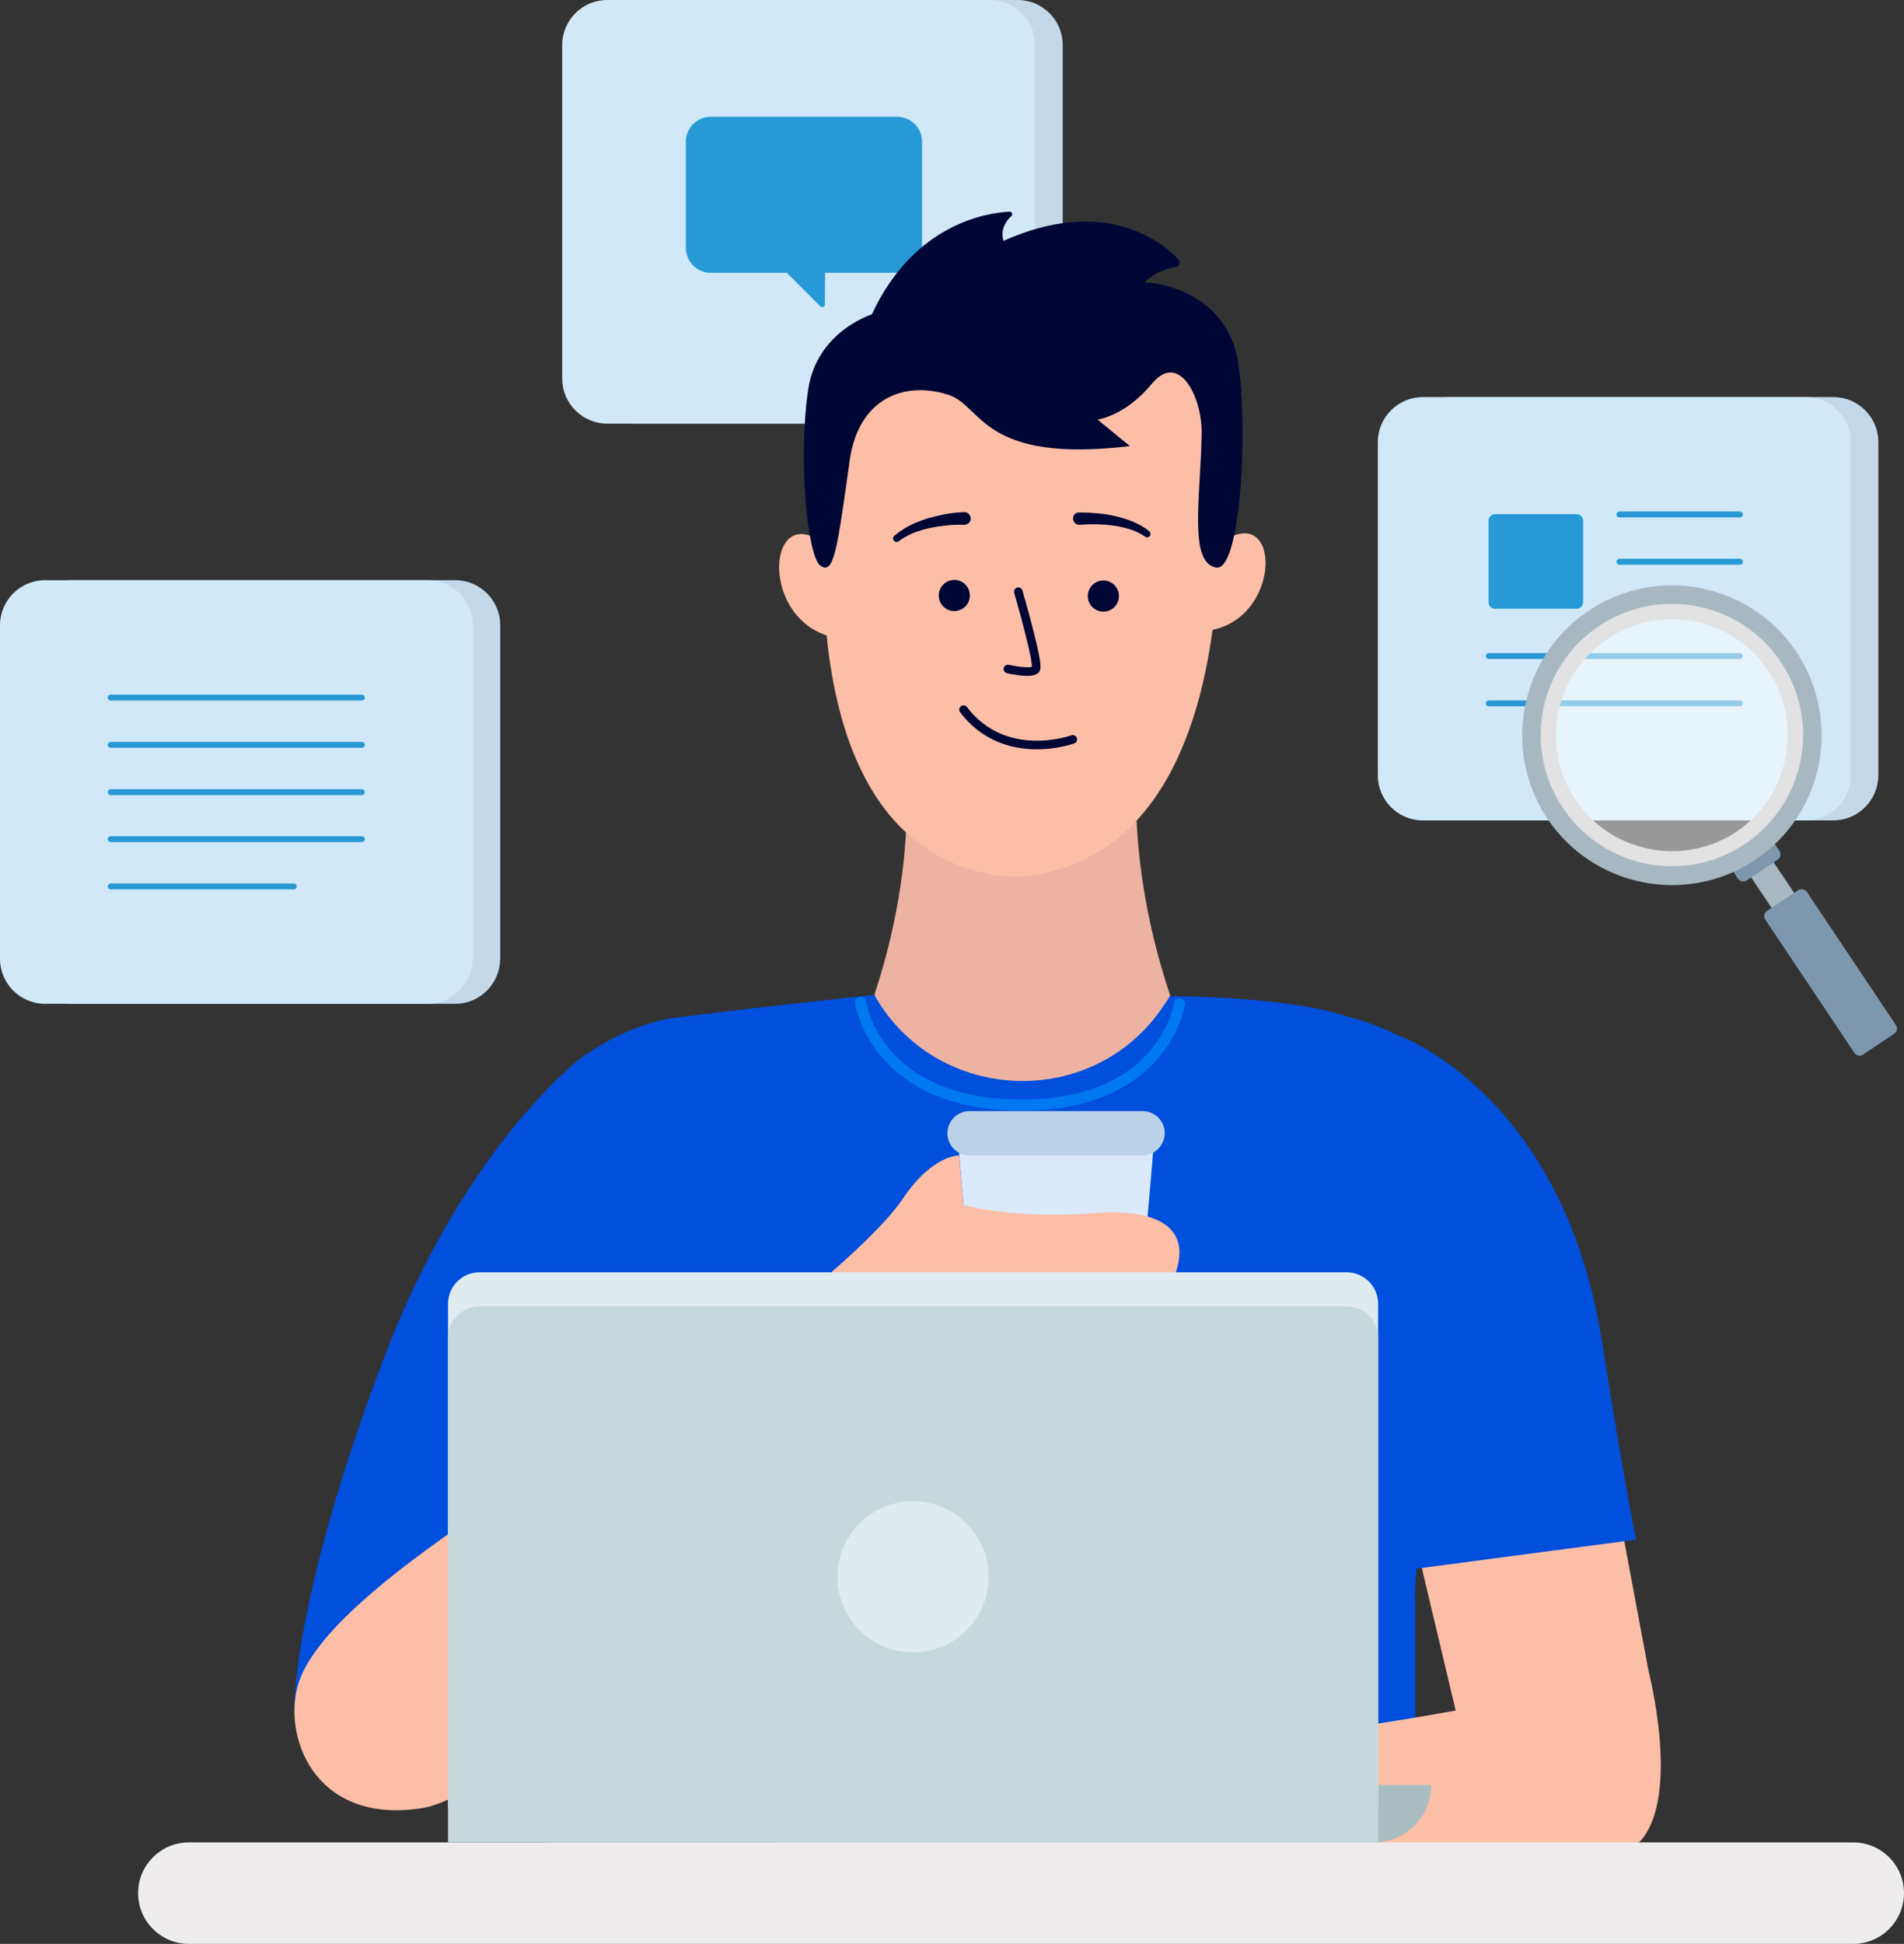
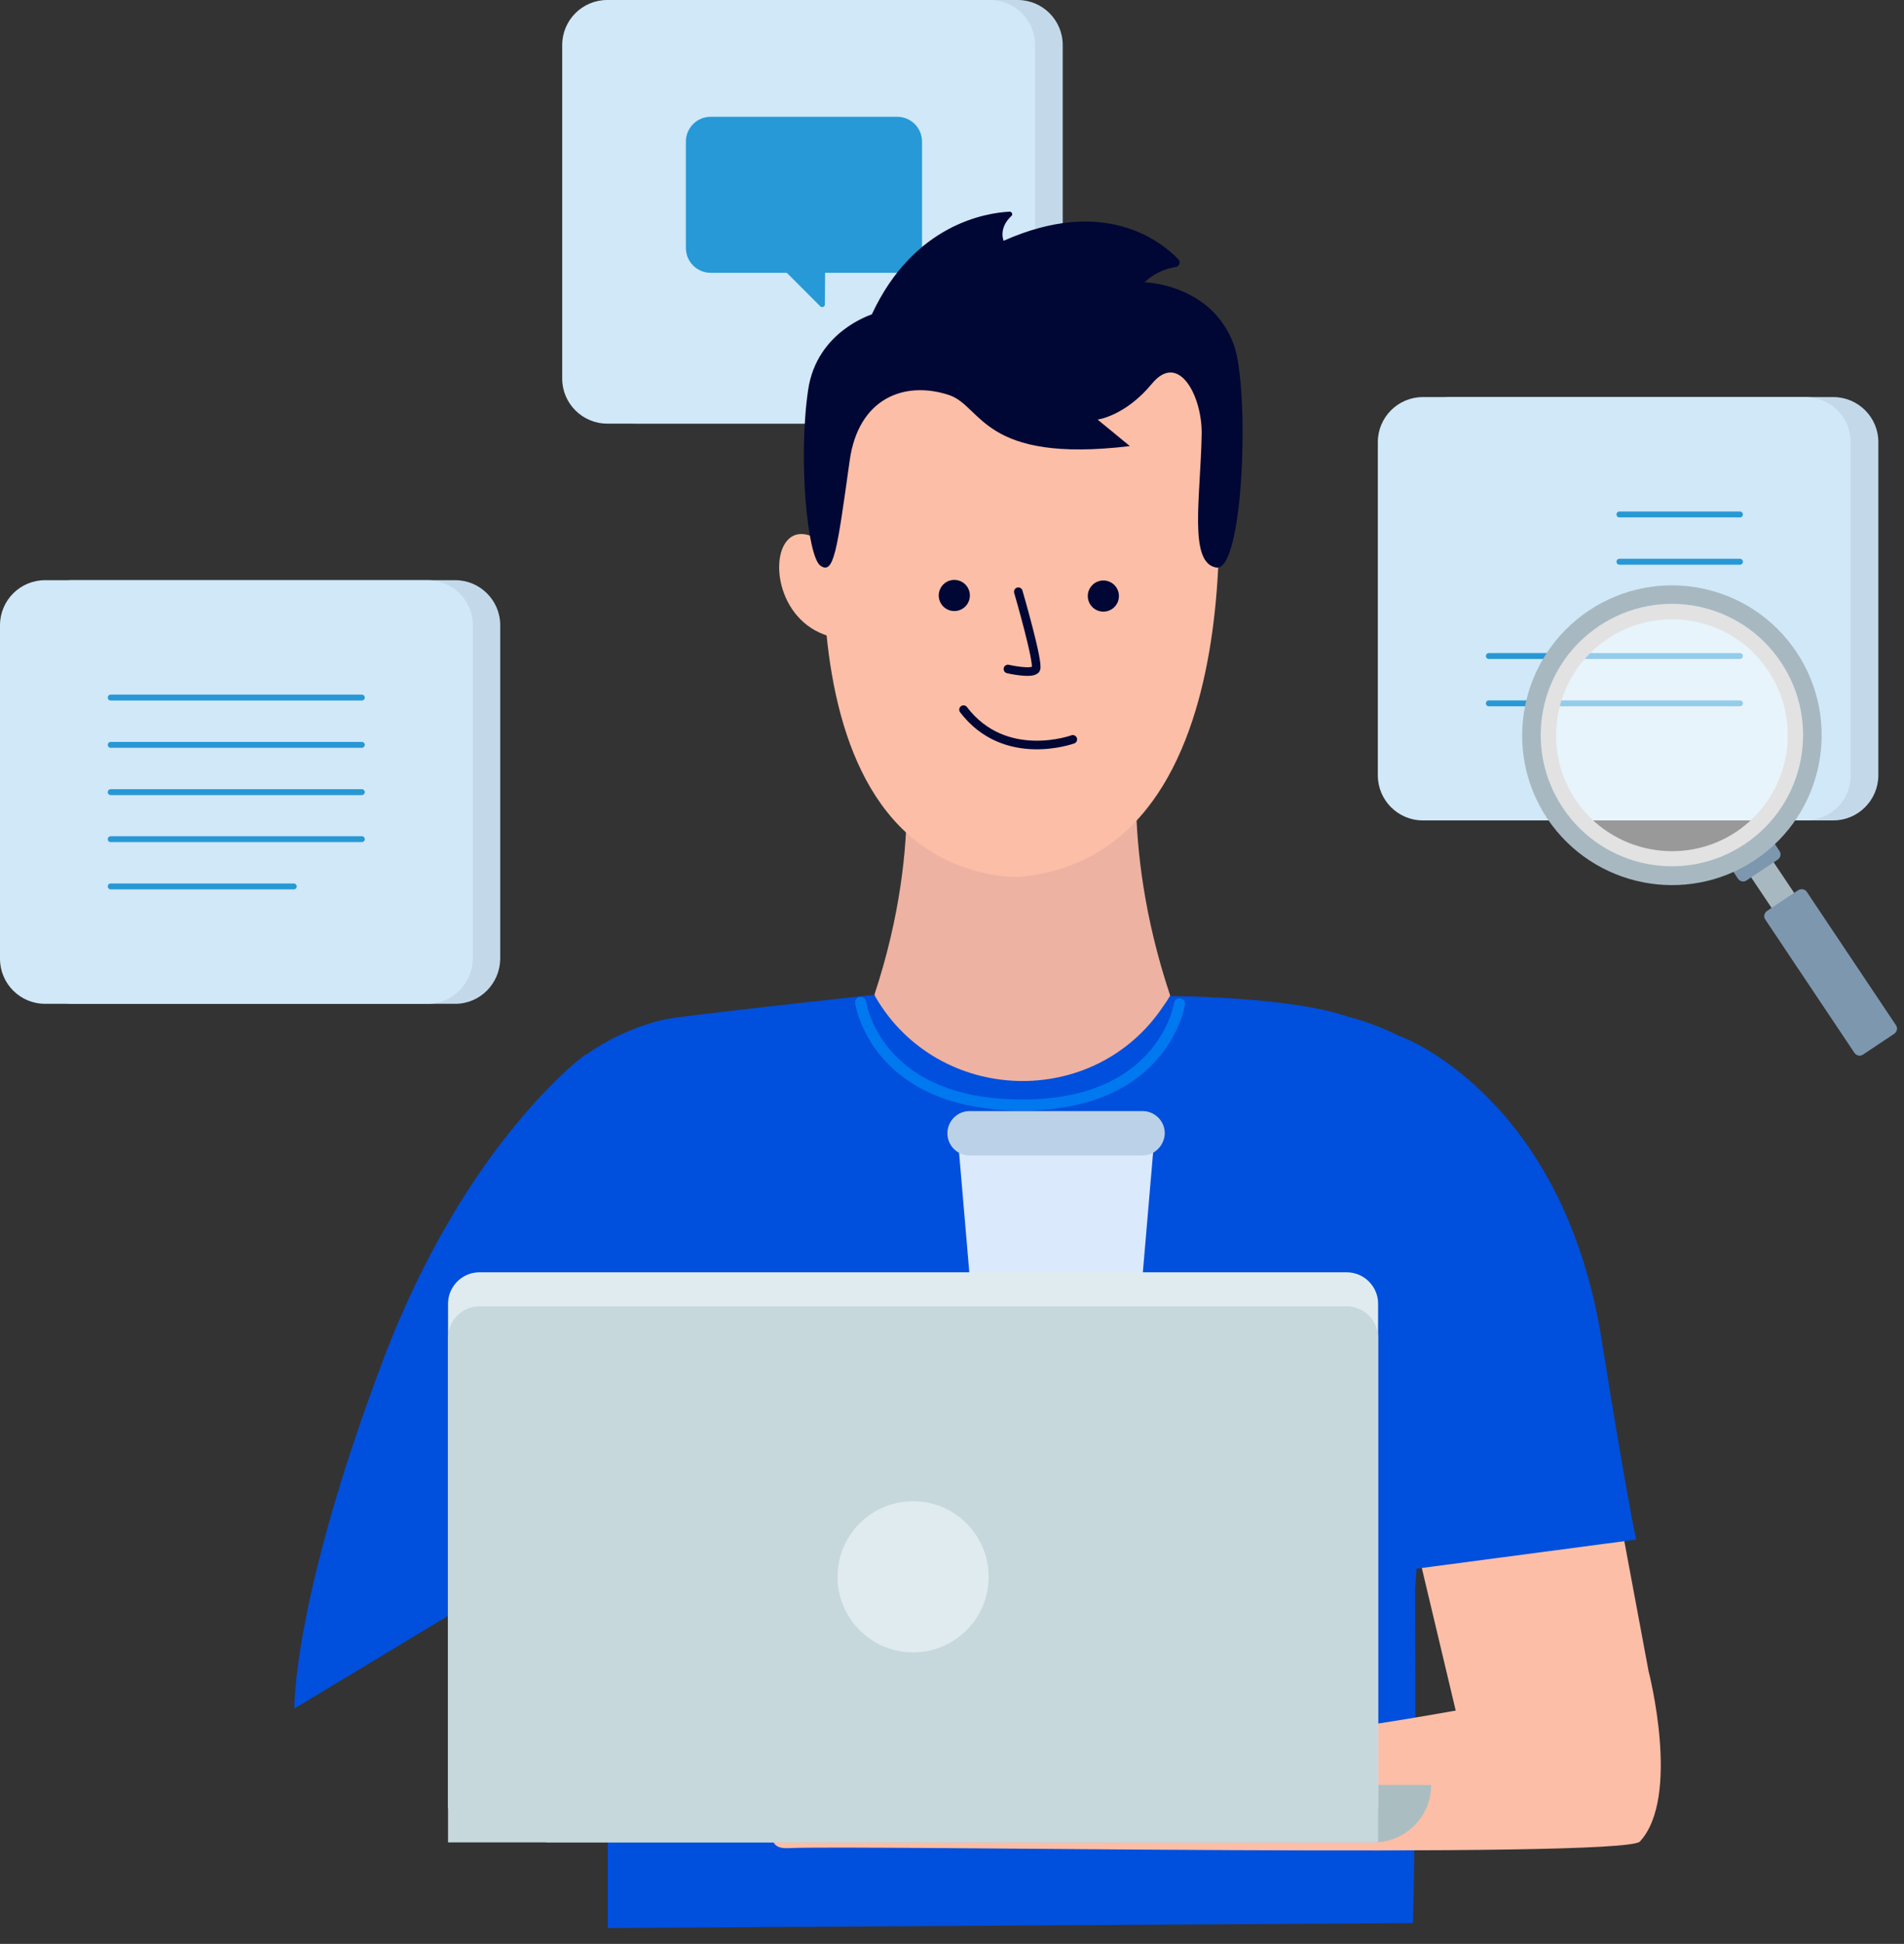
<svg xmlns="http://www.w3.org/2000/svg" viewBox="0 0 660.4 674.1">
  <rect x="0" y="0" width="660.4" height="674.1" fill="#333333" stroke="none" />
  <style>.st0{fill:#c3d9ea}.st1{fill:#d0e8f7}.st2{fill:#2699d6}.st3{fill:#004fdd}.st4{fill:#fcbea7}.st6{fill:#000734}.st12,.st7{fill:none;stroke:#000734;stroke-width:2.986;stroke-linecap:round;stroke-linejoin:round;stroke-miterlimit:10}.st12{stroke:#2898d5;stroke-width:2.046}.st14{fill:#dfebef}.st16{fill:#a7b8c1}.st18{fill:#7d97af}</style>
  <path class="st0" d="M353 146.9H220.2c-8.6 0-15.6-7-15.6-15.6V15.6c0-8.6 7-15.6 15.6-15.6H353c8.6 0 15.6 7 15.6 15.6v115.7c-.1 8.7-7 15.6-15.6 15.6z" />
  <path class="st1" d="M343.4 146.9H210.6c-8.6 0-15.6-7-15.6-15.6V15.6C195 7 202 0 210.6 0h132.8C352 0 359 7 359 15.6v115.7c0 8.7-7 15.6-15.6 15.6z" />
  <path class="st2" d="M311.2 94.6h-64.7c-4.7 0-8.6-3.8-8.6-8.6V49.1c0-4.7 3.8-8.6 8.6-8.6h64.7c4.7 0 8.6 3.8 8.6 8.6V86c-.1 4.8-3.9 8.6-8.6 8.6z" />
  <path class="st2" d="M269.7 91.4l14.8 14.8c.6.6 1.6.2 1.6-.6l.1-14.3-16.5.1z" />
  <path class="st3" d="M203.2 365.6s-41.6 29.9-70.5 106.5c-31.4 83.2-30.6 120.4-30.6 120.4l101.1-61V365.6z" />
  <path class="st4" d="M490.1 530.9l17.5 73.6 64.2-25-13.1-70.2z" />
  <path d="M312.3 251.9h83.5s-8.1 39 10.1 93.4c0 0-20.4 55.9-51.8 55.9-35.5 0-50.8-56.3-50.8-56.3 18-54.4 9-93 9-93z" fill="#edb2a2" />
  <path class="st4" d="M289.7 145.2s5.2-50.5 67.1-48.8c58.1 1.6 64.3 52.5 64.3 52.5s18.7 144.4-64.9 154.9c-3.5.4-7 .4-10.4-.2-83-13.1-56.1-158.4-56.1-158.4z" />
-   <path class="st4" d="M420.1 190.7s11.6-10.8 17-2.8-.7 30.8-21.6 31.1l4.6-28.3zM290.1 191.9s-11.5-12-17.5-3.9-1 32.1 20.6 33.6l-3.1-29.7z" />
+   <path class="st4" d="M420.1 190.7l4.6-28.3zM290.1 191.9s-11.5-12-17.5-3.9-1 32.1 20.6 33.6l-3.1-29.7z" />
  <circle class="st6" cx="382.7" cy="206.7" r="5.4" />
  <circle class="st6" cx="331" cy="206.5" r="5.4" />
  <path class="st7" d="M372.1 256.4s-23.5 8.6-37.9-10.3" />
-   <path class="st6" d="M374.2 177.7c2.2 0 4.3.1 6.4.3 2.1.2 4.2.5 6.3 1s4.1 1.1 6.1 1.9c2 .9 3.9 1.9 5.6 3.3.5.4.6 1.2.2 1.7-.4.5-1.1.6-1.6.2-1.6-1.1-3.3-1.9-5.1-2.5s-3.8-1-5.7-1.3-3.9-.4-5.9-.5c-2 0-4 0-5.9.2-1.2.1-2.3-.8-2.4-2-.1-1.2.8-2.3 2-2.3-.1 0-.1 0 0 0zM334.3 182c-1.9-.1-3.9 0-5.9.2s-4 .5-5.9.9-3.8 1-5.7 1.7c-1.8.8-3.5 1.7-5.1 2.9-.5.4-1.3.3-1.7-.3-.4-.5-.3-1.2.2-1.6 1.7-1.4 3.5-2.6 5.4-3.6s4-1.7 6-2.4c2.1-.6 4.2-1.1 6.3-1.5 2.1-.4 4.2-.6 6.5-.7 1.2-.1 2.2.9 2.3 2.1.1 1.2-.9 2.2-2.1 2.3h-.3z" />
  <path class="st3" d="M210.8 668.6l279.3-1.7s1.2-43 .7-115.5c4.6-72 27.1-115.6 27.1-147.7 0-38.8-49.4-50.9-49.4-50.9v.1c-20-7.4-62.7-7.5-62.7-7.5-.7 1.2-1.5 2.4-2.3 3.5-24 36-78 34.2-99.8-3.1-.2-.3-.3-.6-.5-.8 0 0-47 5-69.7 8-12.5 1.7-54 15.7-56.5 60.2-3.7 64.9 26.8 79 33.8 140.3v115.1z" />
  <path class="st7" d="M353.2 205.2s7.2 24.7 6.1 26.8c-1 2-9.7 0-9.7 0" />
  <path class="st6" d="M280.3 135.2c-3.5 23.9-.3 57.9 4.3 61 4.6 3.1 5.7-4.9 10.1-36.4 3-21.8 19.1-27.9 34.5-22.8 11.6 3.9 11.5 23.8 62.7 17.7l-11.2-9.2s9.6-1.2 18.9-12.5c9.3-11.2 17.4 4.5 17.2 17.5-.4 22.1-4.6 44.6 5 46.3 9.7 1.7 11.7-62.2 6.1-77.4-7.8-21-30.9-21.5-30.9-21.5s4-4.3 10.8-5.3c1.3-.2 1.8-1.8.9-2.7-6.2-6.4-25.8-21.9-60.6-6.4 0 0-1.9-4.3 2.7-8.6.6-.5.2-1.5-.6-1.5-8 .4-33.2 4.2-47.8 35.6 0 .1-19.1 5.8-22.1 26.2z" />
  <path d="M298.5 347.6s4.9 35.6 56 35.6c49.4 0 54.6-35.1 54.6-35.1" fill="none" stroke="#0078ef" stroke-width="3.848" stroke-linecap="round" stroke-linejoin="round" stroke-miterlimit="10" />
  <path d="M400.8 389.8h-69l8.1 94.6c0 2.4 11.8 4.3 26.4 4.3s26.4-1.9 26.4-4.3l8.1-94.6z" fill="#dae9fb" />
-   <path class="st4" d="M103.8 582.9c-6.3 18.1 4.6 49.8 42.1 44.2 43.8-6.5 144.8-148 179.4-153.6S392 470 404.2 449c13.6-23.5-3.1-30.2-25.2-28.3-26.6 2.2-44.8-2.8-44.8-2.8l-1.5-17.2s-9.2-.4-19.5 14.9c-10.2 15.3-47.5 45.9-77 65.1-29.4 19.3-120.8 69-132.4 102.2z" />
  <path class="st3" d="M485.8 359.4s56.3 20.3 69.8 105.6c8.6 54.1 11.9 68.9 11.9 68.9l-98.2 13 16.5-187.5z" />
  <path class="st4" d="M571.8 579.5s11.3 43.6-3 59.1c-5.6 6.1-272.9 1.1-295.4 2.3s28.8-57.8 74.2-40.4c52.1 20 224.2-21 224.2-21z" />
-   <path d="M642.8 674.1H65.5c-9.7 0-17.6-7.9-17.6-17.6 0-9.7 7.9-17.6 17.6-17.6h577.3c9.7 0 17.6 7.9 17.6 17.6 0 9.7-7.9 17.6-17.6 17.6z" fill="#eeeced" />
  <path d="M396.3 400.7h-60c-4.2 0-7.7-3.4-7.7-7.7 0-4.2 3.4-7.7 7.7-7.7h60c4.2 0 7.7 3.4 7.7 7.7-.1 4.2-3.5 7.7-7.7 7.7z" fill="#bad1e8" />
  <g>
    <path class="st0" d="M157.9 348.1H25.1c-8.6 0-15.6-7-15.6-15.6V216.8c0-8.6 7-15.6 15.6-15.6h132.8c8.6 0 15.6 7 15.6 15.6v115.7c-.1 8.6-7 15.6-15.6 15.6z" />
    <path class="st1" d="M148.3 348.1H15.6c-8.6 0-15.6-7-15.6-15.6V216.8c0-8.6 7-15.6 15.6-15.6h132.8c8.6 0 15.6 7 15.6 15.6v115.7c-.1 8.6-7.1 15.6-15.7 15.6z" />
    <path class="st12" d="M38.4 241.9h87.1M38.4 258.3h87.1M38.4 274.7h87.1M38.4 291h87.1M38.4 307.4h63.5" />
  </g>
  <g>
    <path class="st0" d="M635.9 284.5H503.1c-8.6 0-15.6-7-15.6-15.6V153.3c0-8.6 7-15.6 15.6-15.6h132.8c8.6 0 15.6 7 15.6 15.6V269c-.1 8.6-7.1 15.5-15.6 15.5z" />
    <path class="st1" d="M626.3 284.5H493.5c-8.6 0-15.6-7-15.6-15.6V153.3c0-8.6 7-15.6 15.6-15.6h132.8c8.6 0 15.6 7 15.6 15.6V269c0 8.6-7 15.5-15.6 15.5z" />
    <path class="st12" d="M561.7 178.4h41.8M561.7 194.8h41.8M561.7 211.1h41.8M516.4 227.5h87.1M516.4 243.9h87.1" />
-     <path class="st2" d="M546.8 211.1h-28.2c-1.3 0-2.3-1-2.3-2.3v-28.2c0-1.3 1-2.3 2.3-2.3h28.2c1.3 0 2.3 1 2.3 2.3v28.2c0 1.3-1 2.3-2.3 2.3z" />
  </g>
  <g>
    <path d="M189.4 638.9h287.1c11 0 19.9-8.9 19.9-19.9h-307v19.9z" fill="#aabec1" />
    <path class="st14" d="M478 627.1H155.4v-175c0-6 4.9-10.9 10.9-10.9h300.8c6 0 10.9 4.9 10.9 10.9v175z" />
    <path d="M478 638.9H155.4v-175c0-6 4.9-10.9 10.9-10.9h300.8c6 0 10.9 4.9 10.9 10.9v175z" fill="#c7d8dd" />
    <circle class="st14" cx="316.7" cy="546.8" r="26.2" />
  </g>
  <g>
    <path transform="rotate(-33.798 611.555 302.112)" class="st16" d="M606.9 289.8h9.4v24.7h-9.4z" />
    <path d="M615 231.4c13 19.4 7.8 45.6-11.6 58.6s-45.6 7.8-58.6-11.6-7.8-45.6 11.6-58.6c19.4-12.9 45.6-7.7 58.6 11.6z" opacity=".5" fill="#fff" />
    <path class="st18" d="M600.7 301.5l2.1 3.2c.7 1 2 1.3 3 .6l10.8-7.2c1-.7 1.3-2 .6-3l-2.1-3.2-14.4 9.6z" />
    <path class="st16" d="M551 211.8c-23.8 16-30.2 48.2-14.3 72.1 16 23.8 48.2 30.2 72.1 14.3 23.8-16 30.2-48.2 14.3-72.1-16-23.9-48.2-30.3-72.1-14.3zm64 19.6c13 19.4 7.8 45.6-11.6 58.6s-45.6 7.8-58.6-11.6-7.8-45.6 11.6-58.6c19.4-12.9 45.6-7.7 58.6 11.6z" />
    <path class="st18" d="M623.7 308.7l-10.8 7.2c-1 .7-1.3 2-.6 3l30.9 46.2c.7 1 2 1.3 3 .6l10.8-7.2c1-.7 1.3-2 .6-3l-30.9-46.2c-.6-1-2-1.2-3-.6z" />
    <path d="M554.6 217.1c-20.9 14-26.5 42.2-12.5 63.1s42.2 26.5 63.1 12.5 26.5-42.2 12.5-63.1-42.2-26.5-63.1-12.5zm58.7 15.5c12.3 18.4 7.4 43.4-11 55.8-18.4 12.3-43.4 7.4-55.8-11-12.3-18.4-7.4-43.4 11-55.8 18.5-12.4 43.5-7.5 55.8 11z" fill="#e2e2e2" />
  </g>
</svg>